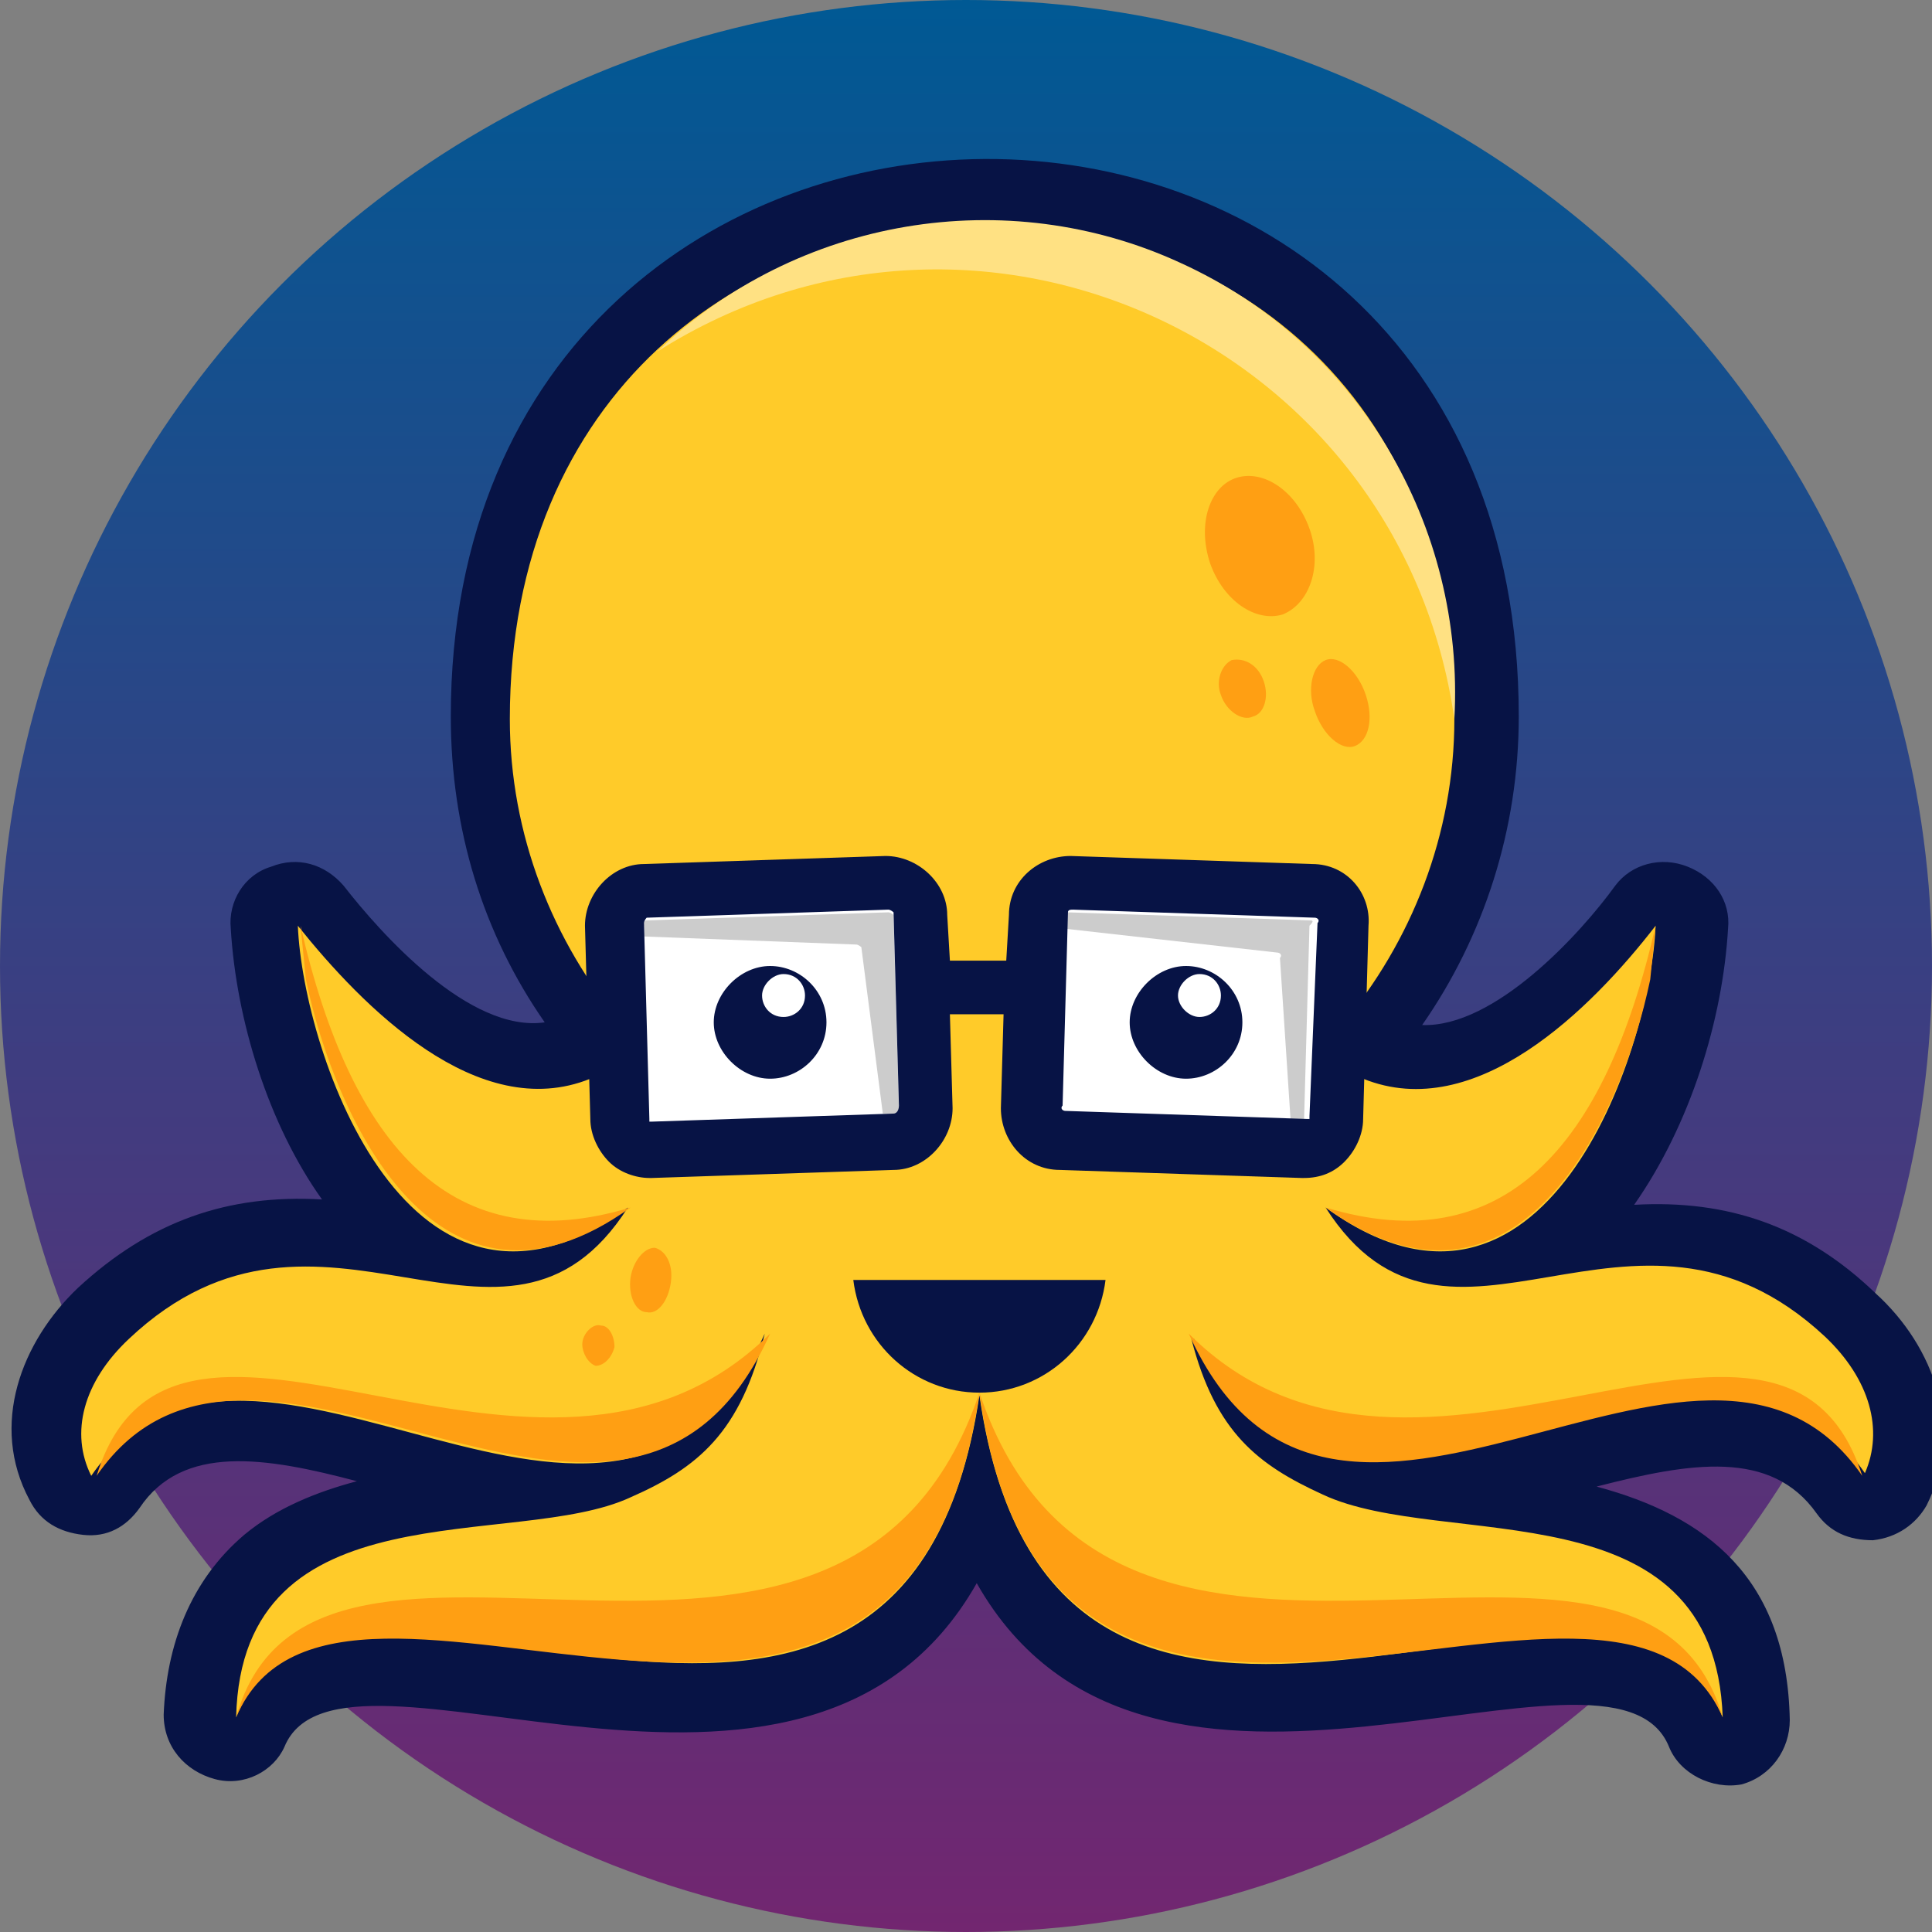
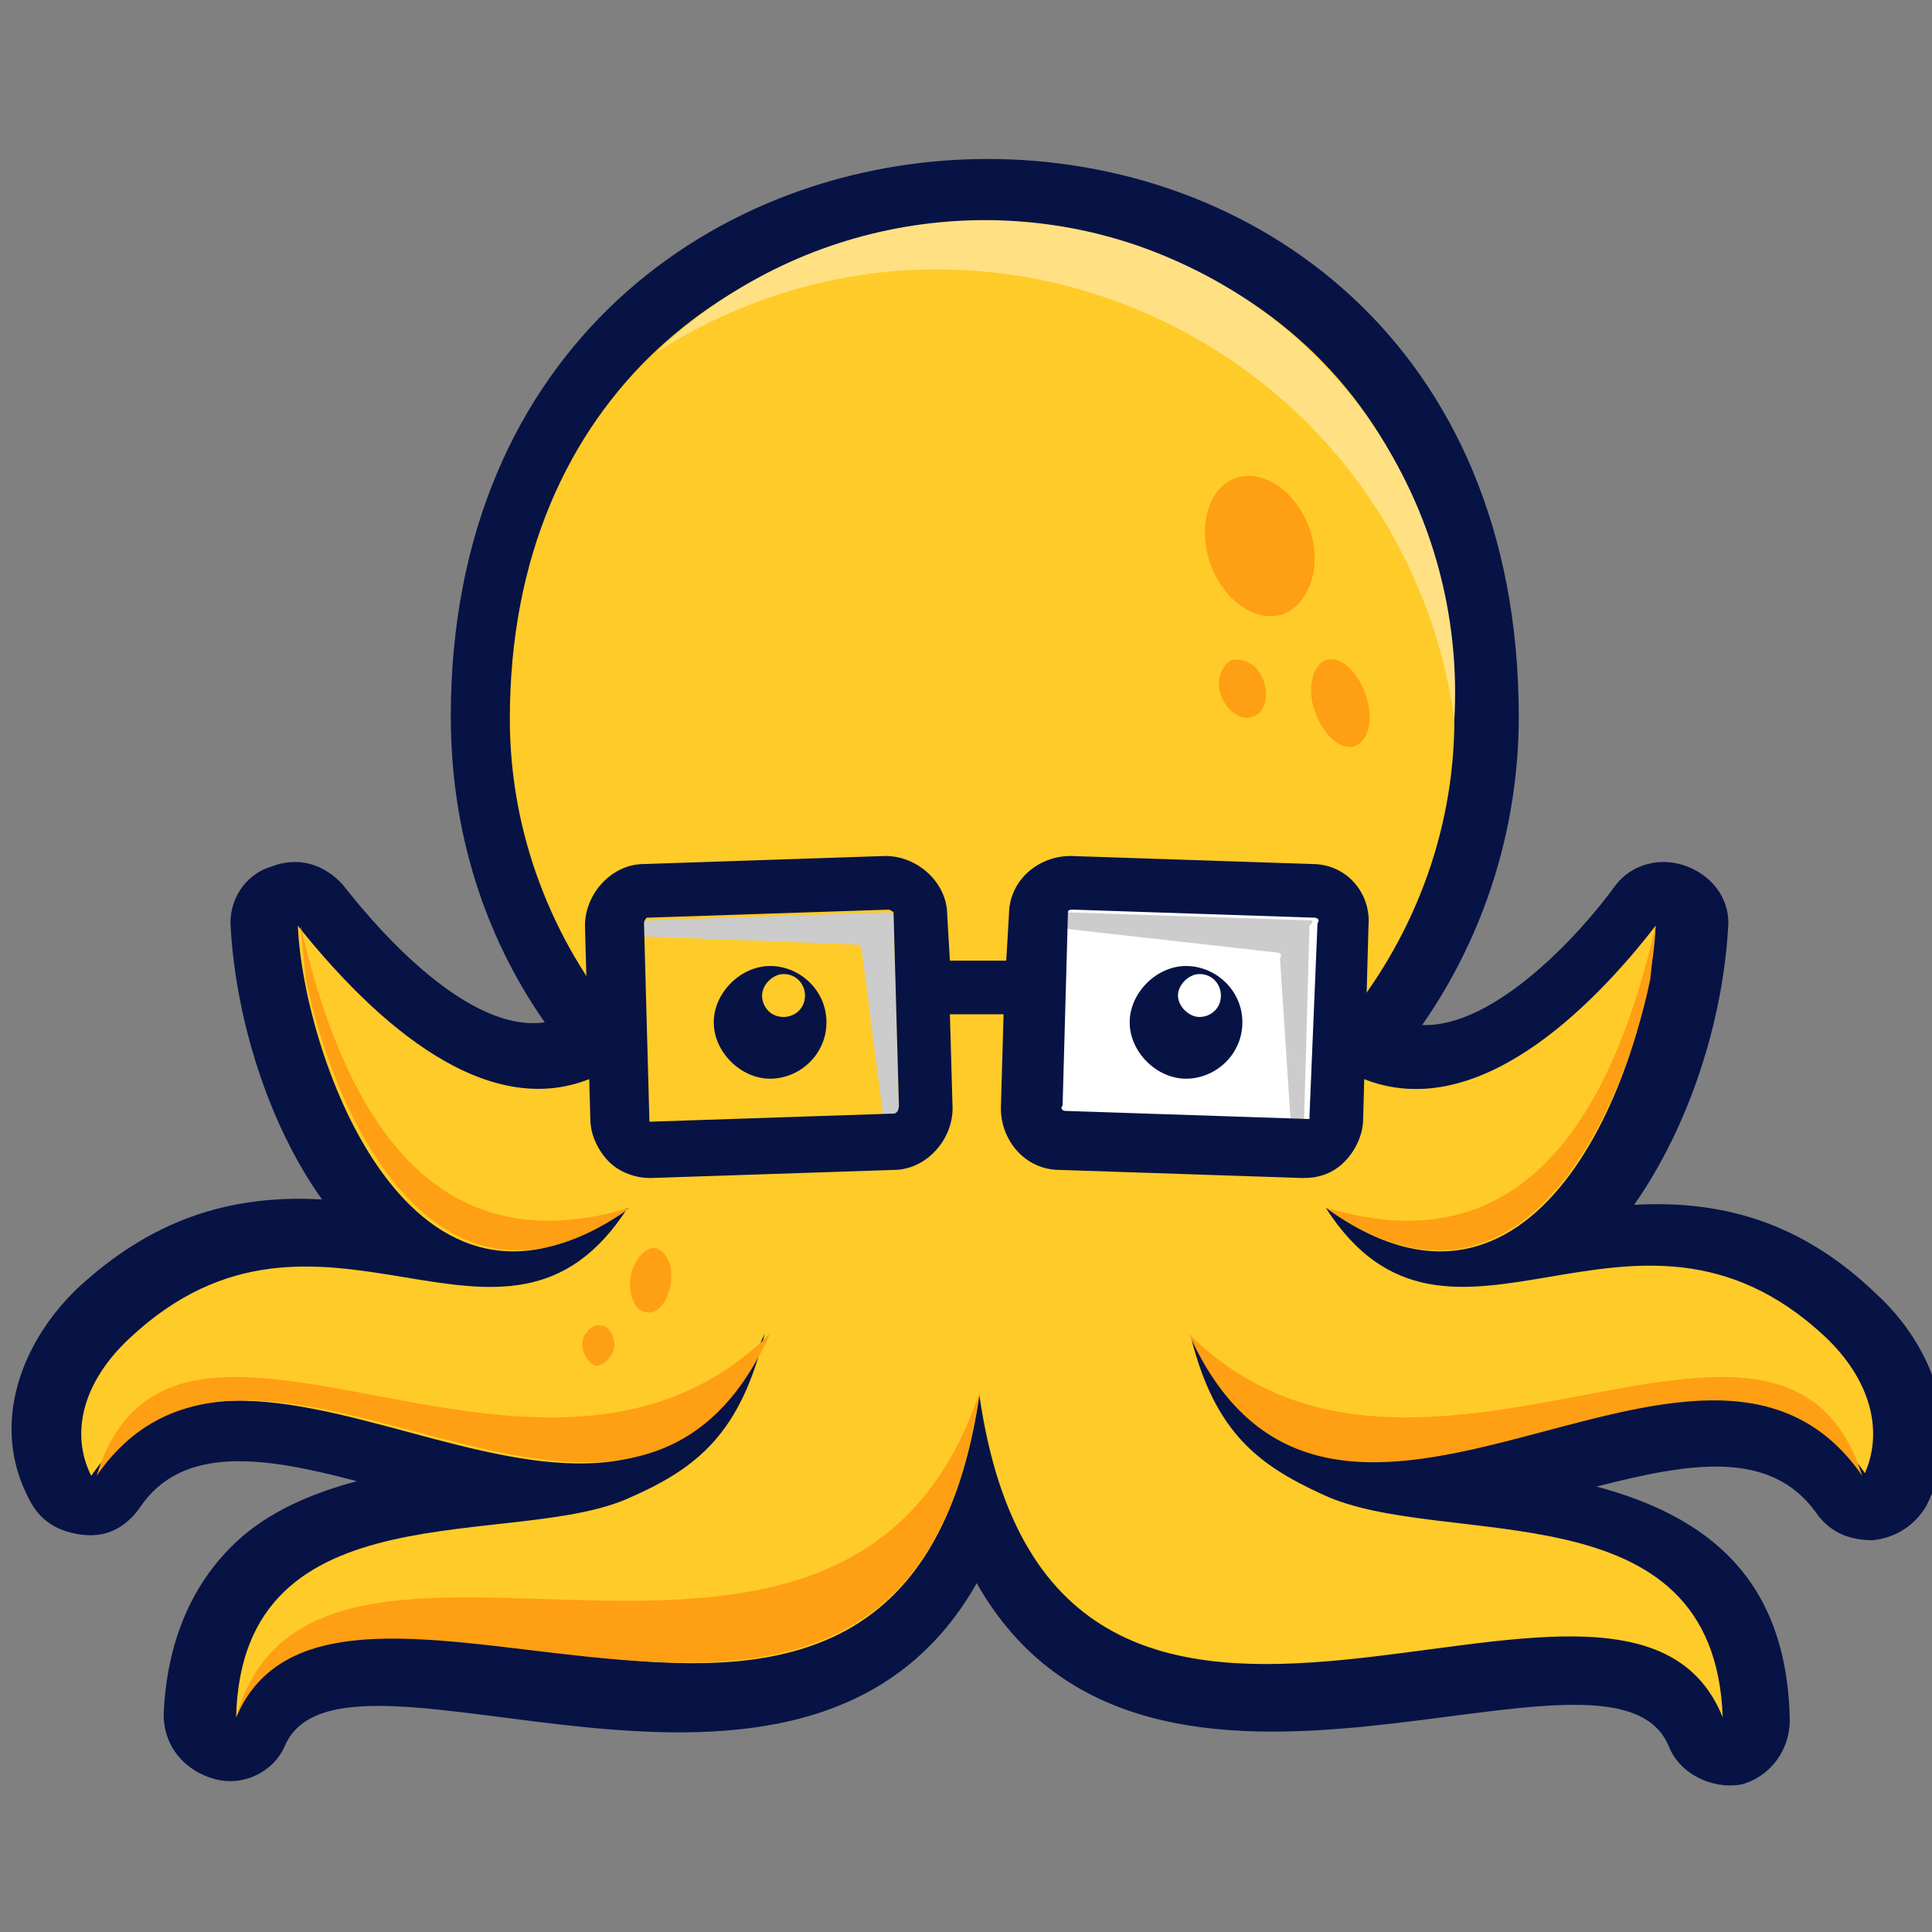
<svg xmlns="http://www.w3.org/2000/svg" version="1.1" id="Layer_2_00000148660607729169940530000011085821491630649230_" x="0px" y="0px" viewBox="0 0 72 72" style="enable-background:new 0 0 72 72;" xml:space="preserve">
  <rect x="0" y="0" width="72" height="72" fill="#808080" stroke="none" />
  <style type="text/css">
	.st0{fill:url(#SVGID_1_);}
	.st1{fill-rule:evenodd;clip-rule:evenodd;fill:#071345;}
	.st2{fill:#FFCB29;}
	.st3{fill-rule:evenodd;clip-rule:evenodd;fill:#FF9F13;}
	.st4{fill-rule:evenodd;clip-rule:evenodd;fill:#FFE183;}
	.st5{fill-rule:evenodd;clip-rule:evenodd;fill:#FFFFFF;}
	.st6{fill:#CCCCCC;}
	.st7{fill:#071345;}
</style>
  <linearGradient id="SVGID_1_" gradientUnits="userSpaceOnUse" x1="36" y1="72" x2="36" y2="-9.094947e-13">
    <stop offset="0" style="stop-color:#722670" />
    <stop offset="1" style="stop-color:#005994" />
  </linearGradient>
-   <circle class="st0" cx="36" cy="36" r="36" />
  <g id="Final-1">
    <path class="st1" d="M53,38.2c2.7,0.1,5.9-3.4,7.2-5.2c0.6-0.8,1.7-1.1,2.7-0.7c1,0.4,1.6,1.3,1.5,2.3c-0.2,3.4-1.4,7.3-3.5,10.3   c3.5-0.2,6.4,0.8,9,3.3c2.2,2,3.3,5.1,1.9,7.9c-0.4,0.7-1.1,1.2-2,1.3c-0.9,0-1.6-0.3-2.1-1c-1.7-2.4-4.7-1.9-8.2-1   c4.1,1.1,7.1,3.4,7.2,8.7c0,1.1-0.7,2.1-1.8,2.4c-1.1,0.2-2.3-0.4-2.7-1.4c-2.1-5.2-19.4,5.2-25.8-6.1c-6.4,11.3-23.7,1-25.8,6.1   C10.2,66,9.1,66.6,8,66.3c-1.1-0.3-1.9-1.2-1.9-2.4c0.1-2.6,1-5,3-6.7c1.2-1,2.7-1.6,4.2-2c-3.4-0.9-6.5-1.4-8.1,1   c-0.5,0.7-1.2,1.1-2.1,1c-0.9-0.1-1.6-0.5-2-1.3c-1.5-2.8-0.3-5.9,1.8-7.9c2.7-2.5,5.6-3.5,9.1-3.3C10,41.9,8.8,38,8.6,34.6   c-0.1-1,0.5-2,1.5-2.3c1-0.4,2-0.1,2.7,0.7c1.4,1.8,4.7,5.5,7.5,5.1c-2.3-3.3-3.5-7.2-3.5-11.4c0-27.5,39.8-27.9,39.8,0   C56.6,30.9,55.3,34.9,53,38.2L53,38.2L53,38.2z" />
    <path class="st2" d="M68,49.8C60.8,43.1,54,52.2,49.4,45c8.1,5.9,12.1-5.7,12.3-10.5c-2.4,3.1-6.7,7.4-10.9,5.7   c-0.3-0.1-0.5-0.2-0.8-0.4c0-0.5,0-1.1,0-1.6c2.6-3.1,4.2-7.1,4.2-11.4c0-24.8-35.2-24.4-35.2,0c0,4.3,1.6,8.3,4.2,11.4   c-0.1,0.5-0.1,1-0.1,1.5c-0.4,0.2-0.7,0.4-1.1,0.5c-4.2,1.7-8.5-2.7-10.9-5.7c0.2,4.8,4.2,16.4,12.3,10.5   c-4.6,7.2-11.4-1.9-18.6,4.9c-1.7,1.6-2.2,3.5-1.4,5.1c6-8.7,19.7,6.8,25.1-5.3c-0.9,3.7-2.5,5-5,6.1C19.2,57.8,9,55.3,8.8,64   c3.7-9.3,24.8,7.5,27.7-12c2.8,19.5,24,2.8,27.7,12c-0.3-8.7-10.4-6.2-14.9-8.3c-2.4-1.1-4-2.3-4.9-5.8c0,0,0,0,0.1,0   c5.4,11.5,19-3.7,25,5C70.2,53.3,69.7,51.4,68,49.8L68,49.8z" />
    <path class="st3" d="M36.5,51.9c-5,14.9-24.8,1.7-27.7,12.1C12.6,55.1,33.8,71.2,36.5,51.9L36.5,51.9z" />
    <path class="st3" d="M28.7,49.7c-5.4,12-19.1-3.4-25.1,5.3C6.5,45.6,20.1,58.2,28.7,49.7C28.7,49.7,28.7,49.7,28.7,49.7L28.7,49.7z   " />
    <path class="st3" d="M23.5,45c-6.6,2-10.4-2.2-12.3-10.5l0.2,2C12.5,41.8,16.4,50.1,23.5,45L23.5,45z" />
-     <path class="st3" d="M36.5,51.9c5,14.9,24.7,1.7,27.7,12.1C60.3,55.1,39.1,71.2,36.5,51.9C36.5,51.9,36.5,51.9,36.5,51.9z" />
    <path class="st3" d="M44.3,49.7c5.4,12,19.1-3.4,25.1,5.3C66.4,45.6,52.8,58.2,44.3,49.7C44.3,49.7,44.3,49.7,44.3,49.7L44.3,49.7z   " />
    <path class="st3" d="M49.4,45c6.6,2,10.4-2.2,12.3-10.5l-0.2,2C60.4,41.8,56.5,50.1,49.4,45L49.4,45L49.4,45z" />
    <path class="st4" d="M24.5,13.1c5.2-5,13-6.3,19.5-3.3c6.6,3,10.6,9.8,10.2,17C52.2,12.8,36.5,5.5,24.5,13.1L24.5,13.1z" />
    <path class="st3" d="M46.1,17.8c1-0.3,2.2,0.5,2.7,1.9c0.5,1.4,0,2.8-1,3.2c-1,0.3-2.2-0.5-2.7-1.9C44.6,19.5,45.1,18.1,46.1,17.8   C46.1,17.8,46.1,17.8,46.1,17.8z" />
    <path class="st3" d="M49.4,24.6c0.5-0.2,1.2,0.4,1.5,1.3c0.3,0.9,0.1,1.7-0.4,1.9c-0.5,0.2-1.2-0.4-1.5-1.3   C48.7,25.7,48.9,24.8,49.4,24.6L49.4,24.6L49.4,24.6z" />
    <path class="st3" d="M45.9,24.6c0.5-0.1,1,0.2,1.2,0.8c0.2,0.6,0,1.2-0.4,1.3c-0.4,0.2-1-0.2-1.2-0.8   C45.3,25.4,45.5,24.8,45.9,24.6L45.9,24.6z" />
-     <path class="st1" d="M31.8,47.7c0.3,2.4,2.3,4.2,4.7,4.2s4.4-1.8,4.7-4.2H31.8z" />
    <path class="st3" d="M24.1,48.9c0.4,0.1,0.8-0.4,0.9-1.1c0.1-0.7-0.2-1.2-0.6-1.3c-0.4,0-0.8,0.5-0.9,1.1   C23.4,48.3,23.7,48.9,24.1,48.9L24.1,48.9z" />
    <path class="st3" d="M22.2,50.9c0.3,0,0.6-0.3,0.7-0.7c0-0.4-0.2-0.8-0.5-0.8c-0.3-0.1-0.7,0.3-0.7,0.7   C21.7,50.4,21.9,50.8,22.2,50.9L22.2,50.9L22.2,50.9z" />
-     <path class="st5" d="M33.4,42.5l-9,0.3c-0.7,0-1.2-0.5-1.2-1.2l-0.2-7.2c0-0.7,0.5-1.2,1.2-1.2l9-0.3c0.7,0,1.2,0.5,1.2,1.2   l0.2,7.2C34.6,41.9,34,42.5,33.4,42.5z" />
    <path class="st5" d="M39.6,42.5l9,0.3c0.7,0,1.2-0.5,1.2-1.2l0.2-7.2c0-0.7-0.5-1.2-1.2-1.2l-9-0.3c-0.7,0-1.2,0.5-1.2,1.2   l-0.2,7.2C38.4,41.9,38.9,42.5,39.6,42.5z" />
    <path class="st1" d="M44.2,36c1.1,0,2.1,0.9,2.1,2.1s-1,2.1-2.1,2.1c-1.1,0-2.1-1-2.1-2.1S43.1,36,44.2,36L44.2,36z M44.7,36.3   c0.5,0,0.8,0.4,0.8,0.8c0,0.5-0.4,0.8-0.8,0.8s-0.8-0.4-0.8-0.8C43.9,36.7,44.3,36.3,44.7,36.3L44.7,36.3z" />
-     <path class="st1" d="M28.7,36c1.1,0,2.1,0.9,2.1,2.1s-1,2.1-2.1,2.1s-2.1-1-2.1-2.1S27.6,36,28.7,36L28.7,36z M29.2,36.3   c0.5,0,0.8,0.4,0.8,0.8c0,0.5-0.4,0.8-0.8,0.8c-0.5,0-0.8-0.4-0.8-0.8C28.4,36.7,28.8,36.3,29.2,36.3L29.2,36.3z" />
+     <path class="st1" d="M28.7,36c1.1,0,2.1,0.9,2.1,2.1s-1,2.1-2.1,2.1s-2.1-1-2.1-2.1S27.6,36,28.7,36L28.7,36z M29.2,36.3   c0.5,0,0.8,0.4,0.8,0.8c0,0.5-0.4,0.8-0.8,0.8c-0.5,0-0.8-0.4-0.8-0.8C28.4,36.7,28.8,36.3,29.2,36.3L29.2,36.3" />
    <path class="st6" d="M33.1,34L33.1,34l-9,0.3c-0.1,0-0.2,0.1-0.1,0.2l0,0.4l7.9,0.3l0,0c0.1,0,0.2,0.1,0.2,0.1l0.8,6.2l0.5,0   c0.1,0,0.2-0.1,0.1-0.2l-0.2-7.2C33.3,34.1,33.2,34,33.1,34L33.1,34z" />
    <path class="st6" d="M48.8,34.3l-9-0.3c-0.1,0-0.2,0.1-0.2,0.1l0,0.5l8,0.9c0.1,0,0.2,0.1,0.1,0.2l0.4,6.1l0.4,0c0,0,0.1,0,0.1,0   s0-0.1,0-0.1l0.2-7.2C49,34.3,48.9,34.3,48.8,34.3L48.8,34.3z" />
    <path class="st7" d="M48.9,32.2l-9-0.3c-1.2,0-2.3,0.9-2.3,2.2l-0.1,1.7c-0.7,0-1.4,0-2.1,0l-0.1-1.7c0-1.2-1.1-2.2-2.3-2.2l-9,0.3   c-1.2,0-2.2,1.1-2.2,2.3l0.2,7.2c0,0.6,0.3,1.2,0.7,1.6c0.4,0.4,1,0.6,1.5,0.6c0,0,0.1,0,0.1,0l9-0.3c1.2,0,2.2-1.1,2.2-2.3   l-0.1-3.5c0.7,0,1.3,0,2,0l-0.1,3.5c0,1.2,0.9,2.3,2.2,2.3l9,0.3c0,0,0.1,0,0.1,0c0.6,0,1.1-0.2,1.5-0.6c0.4-0.4,0.7-1,0.7-1.6   l0.2-7.2C51.1,33.3,50.2,32.2,48.9,32.2L48.9,32.2z M33.3,41.5l-9,0.3c0,0-0.1,0-0.1,0c0,0,0-0.1,0-0.1L24,34.4   c0-0.1,0.1-0.2,0.1-0.2l9-0.3l0,0c0.1,0,0.2,0.1,0.2,0.1l0.2,7.2C33.5,41.4,33.4,41.5,33.3,41.5L33.3,41.5z M48.8,41.6   c0,0,0,0.1,0,0.1c0,0-0.1,0-0.1,0l-9-0.3c-0.1,0-0.2-0.1-0.1-0.2l0.2-7.2c0-0.1,0.1-0.1,0.2-0.1l9,0.3c0.1,0,0.2,0.1,0.1,0.2   L48.8,41.6L48.8,41.6z" />
  </g>
</svg>